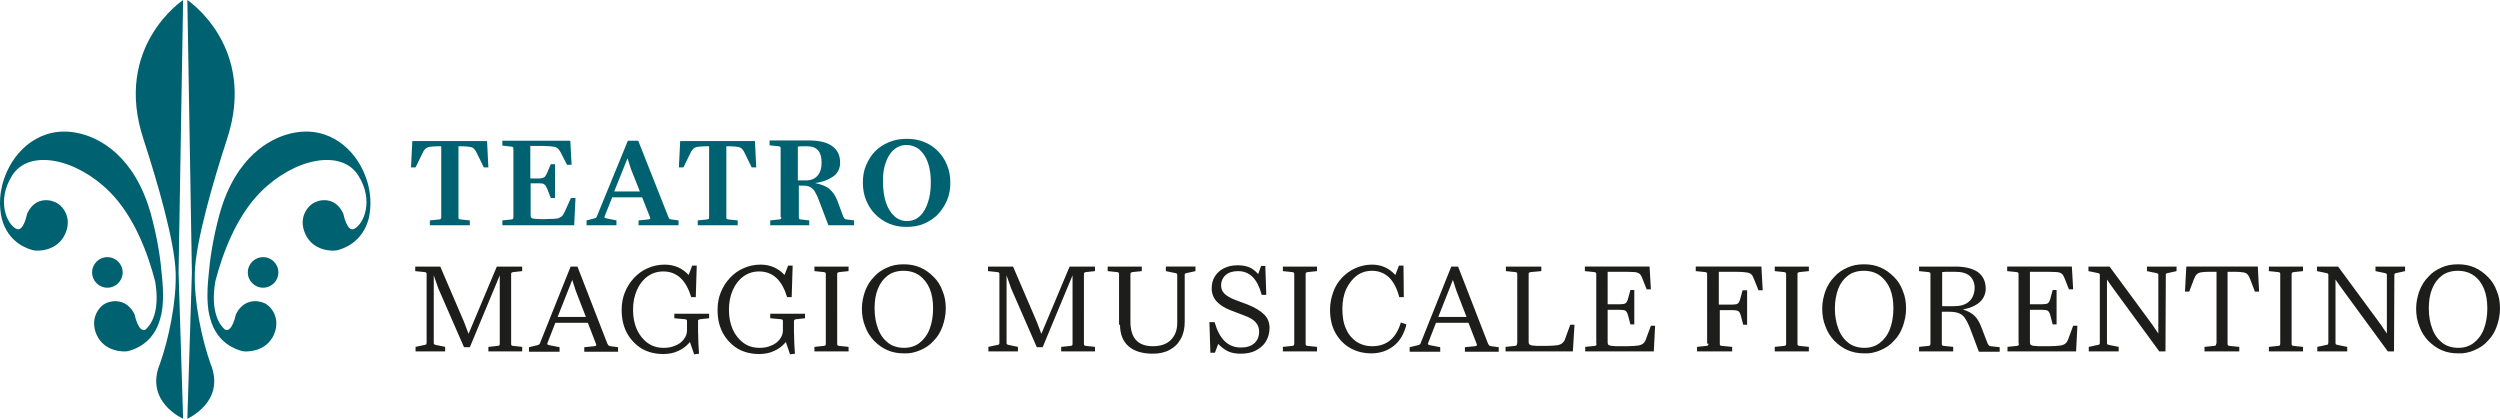
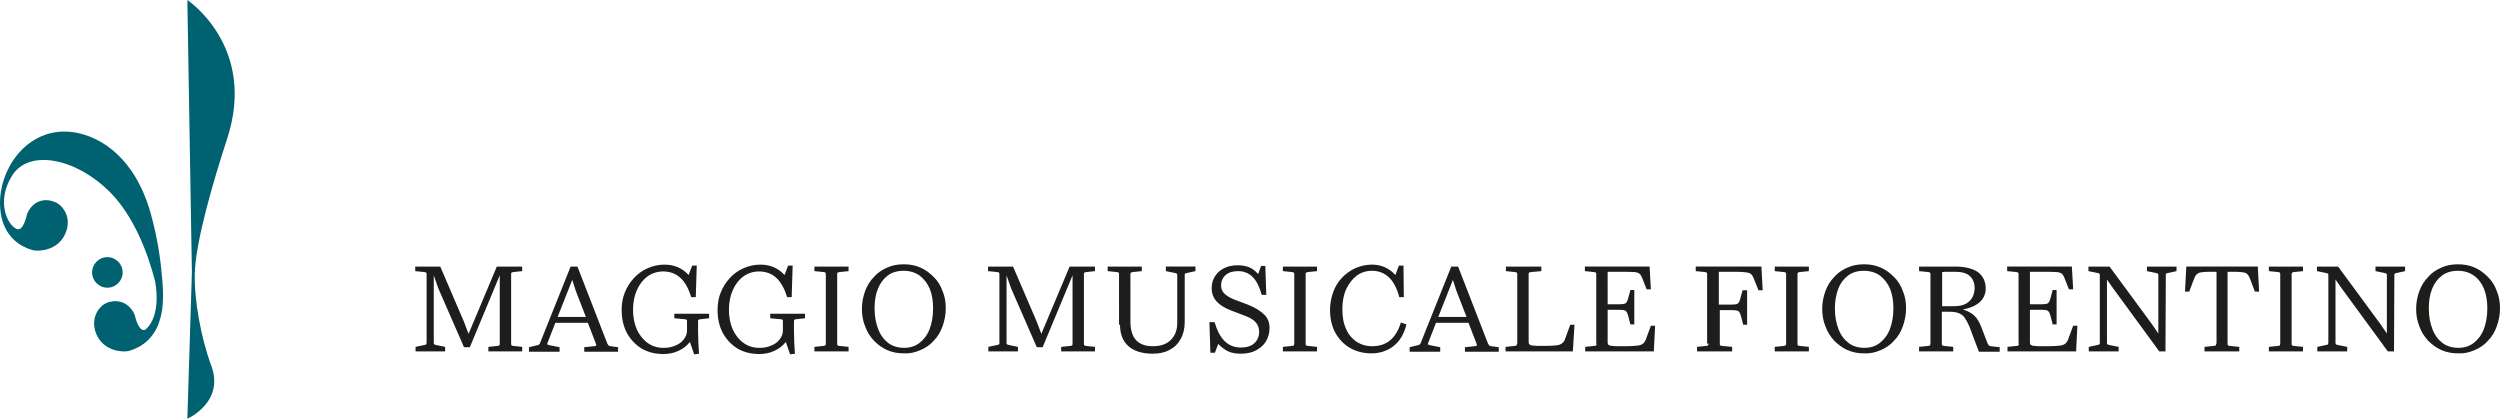
<svg xmlns="http://www.w3.org/2000/svg" version="1.1" id="Livello_1" x="0px" y="0px" style="enable-background:new 0 0 781 150;" xml:space="preserve" viewBox="4.97 10.9 769.03 128.8">
  <style type="text/css">
	.st0{fill:#006270;}
	.st1{fill:#1D1D1B;}
</style>
  <g>
    <path class="st0" d="M38,99.4c-2.6,0-4.7-2.1-4.7-4.7c0-2.6,2.1-4.7,4.7-4.7s4.7,2.1,4.7,4.7C42.7,97.3,40.6,99.4,38,99.4" />
    <path class="st0" d="M7.1,63.7c3.6-8.1,12.3-15,24-11.3c4.1,1.3,15.2,6,20.3,24.4c2.1,7.7,3,14.2,3.4,19.2   c0.5,4.9,0.5,9.6-0.6,13.1c-2.1,7.6-8.2,9.4-9.8,9.8c-1.3,0.3-7.3,0.3-9.7-5c-2.2-5,0.7-8.8,3-9.8c2.3-1,6.5-1.1,8.7,3.6   c0,0,1.1,5.6,3.3,4.6c1.6-1.3,4.6-5.4,3-14.8c-2.1-8.2-6.3-19.9-14-27.6c-10.3-10.3-24.8-13.3-30-5c-4.9,7.8-1.6,15,1.3,16.4   c2.2,1.1,3.3-4.6,3.3-4.6c2.1-4.8,6.3-4.7,8.7-3.6c2.3,1,5.3,4.8,3,9.8c-2.4,5.3-8.4,5.3-9.7,5c-1.7-0.4-7.8-2.2-9.8-9.8   C4.7,74.5,4.5,69.5,7.1,63.7" />
-     <path class="st0" d="M61.3,10.9c0,0-21.6,14.3-12.2,42.8c4.4,13.5,9.6,31.5,9.9,41c0.3,8.8-2.1,20.4-4.8,28   c-4.9,11.8,7.1,17,7.1,17l-1.4-45L61.3,10.9z" />
-     <path class="st0" d="M85.9,99.4c2.6,0,4.7-2.1,4.7-4.7c0-2.6-2.1-4.7-4.7-4.7s-4.7,2.1-4.7,4.7C81.2,97.3,83.3,99.4,85.9,99.4" />
-     <path class="st0" d="M116.8,63.7c-3.6-8.1-12.3-15-24-11.3c-4.1,1.3-15.2,6-20.3,24.4c-2.1,7.7-3,14.2-3.4,19.2   c-0.5,4.9-0.5,9.6,0.6,13.1c2.1,7.6,8.2,9.4,9.8,9.8c1.3,0.3,7.3,0.3,9.7-5c2.2-5-0.7-8.8-3-9.8c-2.3-1-6.5-1.1-8.7,3.6   c0,0-1.1,5.6-3.3,4.6c-1.6-1.3-4.6-5.4-3-14.8c2.1-8.2,6.3-19.9,14-27.6c10.3-10.3,24.8-13.3,30-5c4.9,7.8,1.6,15-1.3,16.4   c-2.2,1.1-3.3-4.6-3.3-4.6c-2.1-4.8-6.3-4.7-8.7-3.6c-2.3,1-5.3,4.8-3,9.8c2.4,5.3,8.4,5.3,9.7,5c1.7-0.4,7.8-2.2,9.8-9.8   C119.2,74.5,119.4,69.5,116.8,63.7" />
    <path class="st0" d="M62.6,10.9c0,0,21.6,14.3,12.2,42.8c-4.4,13.5-9.6,31.5-9.9,41c-0.3,8.8,2.1,20.4,4.8,28   c4.9,11.8-7.1,17-7.1,17l1.4-45L62.6,10.9z" />
-     <path class="st0" d="M277.4,61c0.6-1.7,1.4-3.1,2.5-4c1.1-1,2.4-1.5,3.9-1.5c1.5,0,2.9,0.5,4,1.4c1.1,1,2,2.3,2.6,4   c0.6,1.7,0.9,3.7,0.9,6.1c0,2.4-0.3,4.5-0.9,6.2c-0.6,1.8-1.4,3.2-2.5,4.2s-2.4,1.5-3.9,1.5c-1.5,0-2.8-0.5-3.9-1.5   c-1.1-1-2-2.4-2.6-4.2c-0.6-1.8-0.9-3.9-0.9-6.3C276.5,64.7,276.8,62.7,277.4,61 M289.2,79.7c1.6-0.7,3.1-1.6,4.3-2.9   s2.1-2.7,2.8-4.3s1-3.5,1-5.4c0-1.9-0.3-3.7-1-5.4s-1.6-3.1-2.8-4.3c-1.2-1.2-2.6-2.2-4.2-2.8c-1.6-0.7-3.4-1-5.4-1   c-1.9,0-3.7,0.3-5.4,1c-1.7,0.7-3.1,1.6-4.3,2.8c-1.2,1.2-2.1,2.7-2.8,4.3c-0.7,1.6-1,3.4-1,5.4c0,1.9,0.3,3.7,1,5.4   c0.7,1.7,1.6,3.1,2.8,4.3c1.2,1.2,2.6,2.2,4.3,2.9c1.6,0.7,3.4,1,5.3,1C285.8,80.7,287.6,80.4,289.2,79.7 M251.9,55.9   c0.5,0,1,0,1.4,0c3,0,4.4,1.7,4.4,5c0,1.8-0.4,3.1-1.3,4.1c-0.8,0.9-2,1.4-3.5,1.4h-2.5V56C251,55.9,251.4,55.9,251.9,55.9    M245.3,77.7c0,0.2,0,0.4-0.1,0.5c-0.1,0.1-0.3,0.2-0.5,0.2l-2.8,0.3v1.5h12v-1.5l-2.6-0.3c-0.2,0-0.4-0.1-0.5-0.2   c-0.1-0.1-0.1-0.3-0.1-0.5V68h1.2c0.9,0,1.7,0.1,2.2,0.4c0.6,0.3,1.1,0.7,1.5,1.4c0.4,0.7,0.9,1.6,1.3,2.8l2.9,7.6h7.9v-1.5   l-2.3-0.3c-0.2,0-0.4-0.1-0.6-0.2c-0.1-0.1-0.2-0.3-0.4-0.6l-1.9-5.1c-0.6-1.5-1.4-2.6-2.4-3.5c-1-0.8-2.5-1.4-4.4-1.8   c2.4-0.3,4.3-1.1,5.7-2.1c1.4-1.1,2-2.5,2-4.2c0-2.2-0.8-3.9-2.5-5.1s-4.1-1.7-7.2-1.7h-12v1.5l2.8,0.3c0.2,0,0.4,0.1,0.5,0.2   c0.1,0.1,0.1,0.3,0.1,0.5V77.7z M228.3,55.9h1.2c1.1,0,2,0.1,2.5,0.2c0.6,0.1,1,0.3,1.3,0.7c0.3,0.3,0.6,0.8,0.9,1.5l2,4.1h1.4   l-0.4-8.1h-23l-0.4,8.1h1.4l2-4.1c0.3-0.7,0.6-1.2,0.9-1.5c0.3-0.3,0.7-0.6,1.3-0.7c0.6-0.1,1.4-0.2,2.5-0.2h1.2v21.8   c0,0.2-0.1,0.4-0.1,0.5c-0.1,0.1-0.3,0.2-0.5,0.2l-2.9,0.3v1.5h12.3v-1.5l-2.9-0.3c-0.2,0-0.4-0.1-0.5-0.2   c-0.1-0.1-0.1-0.3-0.1-0.5V55.9z M193.9,69.8l4.1-10.2l1.1,3.4l2.7,6.8H193.9z M201.3,54.2h-3.2l-9.5,23.2   c-0.1,0.4-0.4,0.6-0.9,0.7l-2.3,0.6v1.5h9.2v-1.5l-3-0.6c-0.4-0.1-0.7-0.2-0.7-0.4c0-0.1,0.1-0.3,0.2-0.6l2.2-5.5h9.2l2.3,5.8   c0.1,0.3,0.2,0.5,0.2,0.6c0,0.2-0.2,0.4-0.7,0.4l-2.9,0.3v1.5h12.3v-1.5l-2.2-0.3c-0.3,0-0.5-0.1-0.6-0.2c-0.1-0.1-0.2-0.3-0.3-0.5   L201.3,54.2z M162.9,77.7c0,0.2-0.1,0.4-0.1,0.5c-0.1,0.1-0.3,0.2-0.5,0.2l-2.8,0.3v1.5h22.1l0.4-8.4h-1.4l-1.9,4.2   c-0.2,0.5-0.5,0.9-0.7,1.2c-0.2,0.3-0.6,0.5-1,0.7c-0.4,0.2-0.9,0.3-1.6,0.3s-1.6,0.1-2.8,0.1h-1.2c-1.3,0-2.2-0.1-2.6-0.2   c-0.4-0.1-0.6-0.4-0.6-0.9v-9.9l2.5,0c0.6,0,1,0,1.3,0.1c0.3,0.1,0.5,0.3,0.7,0.5c0.2,0.3,0.4,0.6,0.6,1.1l1.1,2.8h1.3V61.4h-1.3   l-1.1,2.6c-0.2,0.5-0.4,0.8-0.6,1.1c-0.2,0.3-0.4,0.4-0.7,0.5s-0.7,0.2-1.3,0.2l-2.6,0v-10h3.9c1.4,0,2.4,0.1,3.1,0.2   c0.7,0.1,1.2,0.3,1.5,0.6c0.3,0.3,0.6,0.7,0.9,1.3l1.9,3.7h1.4l-0.4-7.4h-20.9v1.5l2.8,0.3c0.2,0,0.4,0.1,0.5,0.2   c0.1,0.1,0.1,0.3,0.1,0.5V77.7z M145.9,55.9h1.2c1.1,0,2,0.1,2.5,0.2c0.6,0.1,1,0.3,1.3,0.7c0.3,0.3,0.6,0.8,0.9,1.5l2,4.1h1.4   l-0.4-8.1h-23l-0.4,8.1h1.4l2-4.1c0.3-0.7,0.6-1.2,0.9-1.5c0.3-0.3,0.7-0.6,1.3-0.7c0.6-0.1,1.4-0.2,2.5-0.2h1.2v21.8   c0,0.2,0,0.4-0.1,0.5c-0.1,0.1-0.3,0.2-0.5,0.2l-2.9,0.3v1.5h12.3v-1.5l-2.9-0.3c-0.2,0-0.4-0.1-0.5-0.2c-0.1-0.1-0.1-0.3-0.1-0.5   V55.9z" />
    <path class="st1" d="M753.1,99.8c0.7-1.8,1.7-3.1,3-4.1s3-1.5,4.9-1.5c2,0,3.6,0.5,5,1.5s2.4,2.4,3.1,4.1c0.7,1.8,1,3.7,1,6   c0,2.4-0.4,4.6-1.1,6.4c-0.7,1.8-1.8,3.2-3.1,4.2c-1.3,1-2.9,1.5-4.7,1.5c-1.9,0-3.6-0.5-4.9-1.5c-1.3-1-2.4-2.4-3.1-4.3   c-0.7-1.8-1.1-3.9-1.1-6.3C752.1,103.5,752.4,101.5,753.1,99.8 M766.2,118.6c1.6-0.7,3-1.6,4.1-2.9c1.2-1.2,2.1-2.7,2.7-4.4   c0.6-1.7,1-3.5,1-5.5c0-2-0.3-3.8-1-5.4c-0.6-1.7-1.5-3.1-2.7-4.3c-1.2-1.2-2.5-2.2-4.1-2.9c-1.6-0.7-3.3-1-5.1-1   c-1.9,0-3.6,0.3-5.1,1c-1.6,0.7-3,1.6-4.1,2.9c-1.2,1.2-2.1,2.7-2.7,4.3c-0.6,1.7-1,3.5-1,5.4c0,2,0.3,3.8,1,5.5   c0.6,1.7,1.5,3.1,2.7,4.4c1.2,1.2,2.5,2.2,4.1,2.9c1.6,0.7,3.3,1,5.1,1C762.9,119.7,764.6,119.3,766.2,118.6 M741.5,95.6   c0-0.3,0.1-0.5,0.1-0.5c0.1-0.1,0.3-0.2,0.5-0.2l2.7-0.6v-1.4h-9.1v1.4l2.9,0.6c0.2,0.1,0.4,0.1,0.5,0.2c0.1,0.1,0.1,0.3,0.1,0.5   l0,17.9l-1.9-2.8l-13.1-17.8h-6.5v1.4l2.9,0.6c0.2,0.1,0.4,0.1,0.5,0.2c0.1,0.1,0.1,0.3,0.1,0.5l0,20.7c0,0.2-0.1,0.4-0.1,0.5   c-0.1,0.1-0.3,0.2-0.5,0.2l-2.8,0.6v1.4h9.2v-1.4l-3-0.6c-0.2-0.1-0.4-0.1-0.5-0.2c-0.1-0.1-0.1-0.3-0.1-0.5l0-19.4l1.9,2.7   l14.2,19.4h1.9L741.5,95.6z M709.9,95.3c0-0.3,0.1-0.4,0.1-0.5c0.1-0.1,0.3-0.1,0.5-0.2l2.9-0.3v-1.4h-10.5v1.4l2.9,0.3   c0.2,0,0.4,0.1,0.5,0.2c0.1,0.1,0.1,0.3,0.1,0.5v21.3c0,0.2-0.1,0.4-0.1,0.5c-0.1,0.1-0.3,0.2-0.5,0.2l-2.9,0.3v1.4h10.5v-1.4   l-2.9-0.3c-0.2,0-0.4-0.1-0.5-0.2c-0.1-0.1-0.1-0.3-0.1-0.5V95.3z M686.7,116.6c0,0.2-0.1,0.4-0.1,0.5c-0.1,0.1-0.3,0.2-0.5,0.2   l-3,0.3v1.4h10.7v-1.4l-3-0.3c-0.2,0-0.4-0.1-0.5-0.2c-0.1-0.1-0.1-0.3-0.1-0.5V94.5h2.3c1.1,0,2,0.1,2.6,0.2   c0.6,0.1,1,0.3,1.3,0.7c0.3,0.3,0.5,0.8,0.8,1.5l1.4,3.7h1.3l-0.4-7.7h-22l-0.4,7.7h1.3l1.4-3.7c0.3-0.7,0.5-1.2,0.8-1.5   c0.3-0.3,0.7-0.6,1.3-0.7c0.6-0.1,1.4-0.2,2.6-0.2h2.3V116.6z M671.2,95.6c0-0.3,0-0.5,0.1-0.5c0.1-0.1,0.3-0.2,0.5-0.2l2.7-0.6   v-1.4h-9.1v1.4l2.9,0.6c0.2,0.1,0.4,0.1,0.5,0.2c0.1,0.1,0.1,0.3,0.1,0.5l0,17.9l-1.9-2.8l-13.1-17.8h-6.5v1.4l2.9,0.6   c0.2,0.1,0.4,0.1,0.5,0.2c0.1,0.1,0.1,0.3,0.1,0.5l0,20.7c0,0.2,0,0.4-0.1,0.5c-0.1,0.1-0.3,0.2-0.5,0.2l-2.8,0.6v1.4h9.2v-1.4   l-3-0.6c-0.2-0.1-0.4-0.1-0.5-0.2c-0.1-0.1-0.1-0.3-0.1-0.5l0-19.4l1.9,2.7l14.2,19.4h1.9L671.2,95.6z M626,116.6   c0,0.2,0,0.4-0.1,0.5c-0.1,0.1-0.3,0.2-0.5,0.2l-2.9,0.3v1.4h21.1l0.4-7.9h-1.3l-1.4,3.8c-0.2,0.7-0.5,1.2-0.9,1.6   c-0.3,0.3-0.9,0.6-1.7,0.7c-0.8,0.1-2,0.2-3.5,0.2h-1.9c-1.1,0-2,0-2.5-0.1c-0.6,0-0.9-0.2-1.1-0.3s-0.3-0.4-0.3-0.7v-10.1l3.7,0   c0.9,0,1.5,0.1,1.8,0.3c0.3,0.2,0.6,0.7,0.8,1.5l0.7,2.7h1.2v-10.6h-1.2l-0.7,2.6c-0.2,0.8-0.5,1.3-0.8,1.5   c-0.3,0.2-0.9,0.3-1.8,0.3l-3.7,0V94.5h5.3c1.4,0,2.5,0.1,3.1,0.1c0.7,0.1,1.2,0.3,1.5,0.6c0.3,0.3,0.6,0.8,0.8,1.4l1.3,3.3h1.3   l-0.4-7h-19.9v1.4l2.9,0.3c0.2,0,0.4,0.1,0.5,0.2c0.1,0.1,0.1,0.3,0.1,0.5V116.6z M610.6,103.7c-1.1,1-2.7,1.4-4.8,1.4h-3.4V94.6   c0.6-0.1,1.2-0.1,1.9-0.1c0.7,0,1.4,0,2,0c2.1,0,3.6,0.4,4.6,1.3c1,0.9,1.5,2.2,1.5,3.8C612.3,101.4,611.7,102.8,610.6,103.7    M617.4,117.4c-0.2,0-0.4-0.1-0.6-0.2c-0.1-0.1-0.2-0.3-0.4-0.6l-2-5.2c-0.6-1.5-1.3-2.7-2.1-3.4c-0.8-0.8-2-1.4-3.5-1.9   c2.1-0.4,3.8-1.1,5.1-2.2c1.2-1.1,1.9-2.5,1.9-4.2c0-2.2-0.8-3.9-2.4-5.1c-1.6-1.1-3.9-1.7-6.9-1.7h-11.2v1.4l2.9,0.3   c0.2,0,0.4,0.1,0.5,0.2c0.1,0.1,0.1,0.3,0.1,0.5v21.3c0,0.2-0.1,0.4-0.1,0.5c-0.1,0.1-0.3,0.2-0.5,0.2l-2.9,0.3v1.4h10.5v-1.4   l-2.9-0.3c-0.2,0-0.4-0.1-0.5-0.2c-0.1-0.1-0.1-0.3-0.1-0.5v-9.8h2.2c1.2,0,2.1,0.1,2.9,0.4c0.8,0.3,1.4,0.7,1.9,1.4   c0.5,0.7,1,1.6,1.5,2.8l2.9,7.7h6.4v-1.4L617.4,117.4z M570.4,99.8c0.7-1.8,1.7-3.1,3-4.1s2.9-1.5,4.9-1.5c2,0,3.6,0.5,5,1.5   c1.3,1,2.4,2.4,3.1,4.1c0.7,1.8,1,3.7,1,6c0,2.4-0.4,4.6-1.1,6.4c-0.7,1.8-1.8,3.2-3.1,4.2c-1.3,1-2.9,1.5-4.7,1.5   c-1.9,0-3.6-0.5-4.9-1.5c-1.3-1-2.4-2.4-3.1-4.3c-0.7-1.8-1.1-3.9-1.1-6.3C569.4,103.5,569.8,101.5,570.4,99.8 M583.5,118.6   c1.6-0.7,3-1.6,4.1-2.9c1.2-1.2,2.1-2.7,2.7-4.4c0.6-1.7,1-3.5,1-5.5c0-2-0.3-3.8-1-5.4c-0.6-1.7-1.5-3.1-2.7-4.3   c-1.2-1.2-2.5-2.2-4.1-2.9c-1.6-0.7-3.3-1-5.1-1c-1.9,0-3.6,0.3-5.1,1c-1.6,0.7-3,1.6-4.1,2.9c-1.2,1.2-2.1,2.7-2.7,4.3   c-0.6,1.7-1,3.5-1,5.4c0,2,0.3,3.8,1,5.5c0.6,1.7,1.5,3.1,2.7,4.4c1.2,1.2,2.5,2.2,4.1,2.9c1.6,0.7,3.3,1,5.1,1   C580.2,119.7,581.9,119.3,583.5,118.6 M557.9,95.3c0-0.3,0-0.4,0.1-0.5c0.1-0.1,0.3-0.1,0.5-0.2l2.9-0.3v-1.4h-10.5v1.4l2.9,0.3   c0.2,0,0.4,0.1,0.5,0.2c0.1,0.1,0.1,0.3,0.1,0.5v21.3c0,0.2,0,0.4-0.1,0.5c-0.1,0.1-0.3,0.2-0.5,0.2l-2.9,0.3v1.4h10.5v-1.4   l-2.9-0.3c-0.2,0-0.4-0.1-0.5-0.2c-0.1-0.1-0.1-0.3-0.1-0.5V95.3z M530.5,116.6c0,0.2,0,0.4-0.1,0.5c-0.1,0.1-0.3,0.2-0.5,0.2   l-2.9,0.3v1.4h10.8v-1.4l-3.2-0.3c-0.2,0-0.4-0.1-0.5-0.2c-0.1-0.1-0.1-0.3-0.1-0.5v-10.3l3.9,0c0.9,0,1.4,0.1,1.8,0.3   c0.3,0.2,0.6,0.7,0.8,1.5l0.7,2.7h1.2v-10.6H541l-0.7,2.6c-0.2,0.8-0.5,1.3-0.8,1.5c-0.3,0.2-0.9,0.3-1.8,0.3l-4,0V94.5h5.3   c1.4,0,2.5,0.1,3.2,0.2c0.7,0.1,1.2,0.3,1.5,0.6c0.3,0.3,0.6,0.8,0.8,1.4l1.4,3.5h1.3l-0.4-7.3h-20.2v1.4l2.9,0.3   c0.2,0,0.4,0.1,0.5,0.2c0.1,0.1,0.1,0.3,0.1,0.5V116.6z M496.1,116.6c0,0.2-0.1,0.4-0.1,0.5c-0.1,0.1-0.3,0.2-0.5,0.2l-2.9,0.3v1.4   h21.1l0.4-7.9h-1.3l-1.4,3.8c-0.2,0.7-0.5,1.2-0.9,1.6c-0.3,0.3-0.9,0.6-1.7,0.7c-0.8,0.1-2,0.2-3.5,0.2h-1.9c-1.1,0-2,0-2.5-0.1   c-0.6,0-0.9-0.2-1.1-0.3s-0.3-0.4-0.3-0.7v-10.1l3.7,0c0.9,0,1.5,0.1,1.8,0.3c0.3,0.2,0.6,0.7,0.8,1.5l0.7,2.7h1.2v-10.6h-1.2   l-0.7,2.6c-0.2,0.8-0.5,1.3-0.8,1.5c-0.3,0.2-0.9,0.3-1.8,0.3l-3.7,0V94.5h5.3c1.4,0,2.5,0.1,3.1,0.1c0.7,0.1,1.2,0.3,1.5,0.6   c0.3,0.3,0.6,0.8,0.8,1.4l1.3,3.3h1.3l-0.4-7h-19.9v1.4l2.9,0.3c0.2,0,0.4,0.1,0.5,0.2c0.1,0.1,0.1,0.3,0.1,0.5V116.6z    M471.6,116.6c0,0.2,0,0.4-0.1,0.5c-0.1,0.1-0.3,0.2-0.5,0.2l-2.9,0.3v1.4h20.7l0.5-8.2h-1.3l-1.5,4.1c-0.2,0.7-0.5,1.2-0.9,1.5   c-0.3,0.3-0.9,0.6-1.6,0.7c-0.8,0.1-1.9,0.2-3.4,0.2h-1.5c-1.1,0-2,0-2.5-0.1c-0.6,0-0.9-0.2-1.1-0.3c-0.2-0.2-0.3-0.4-0.3-0.7   V95.3c0-0.3,0-0.4,0.1-0.5c0.1-0.1,0.3-0.1,0.5-0.2l3.3-0.3v-1.4h-10.9v1.4l2.9,0.3c0.2,0,0.4,0.1,0.5,0.2c0.1,0.1,0.1,0.3,0.1,0.5   V116.6z M447.4,108.4l4.5-11.4l1.1,3.4l3.1,8H447.4z M453.5,92.9h-2.1l-9.4,23.5c-0.1,0.4-0.4,0.6-0.9,0.7l-2.5,0.6v1.4h9.4v-1.4   l-3.1-0.6c-0.4-0.1-0.7-0.2-0.7-0.4c0-0.1,0.1-0.3,0.2-0.6l2.3-5.9h10l2.4,6.2c0.1,0.3,0.2,0.5,0.2,0.6c0,0.2-0.2,0.4-0.7,0.4   l-3,0.3v1.4H466v-1.4l-2.3-0.3c-0.2,0-0.4-0.1-0.6-0.2c-0.1-0.1-0.2-0.3-0.4-0.6L453.5,92.9z M436.7,92.6h-1.4l-1.1,2.9   c-1.9-2.1-4.3-3.2-7.2-3.2c-1.8,0-3.5,0.4-5.1,1.1c-1.6,0.7-2.9,1.7-4.1,2.9c-1.2,1.3-2.1,2.7-2.7,4.4c-0.6,1.7-1,3.5-1,5.4   c0,2.7,0.5,5.1,1.6,7.1c1.1,2,2.6,3.6,4.5,4.7c1.9,1.1,4.1,1.7,6.6,1.7c2.7,0,5-0.8,6.9-2.3s3.2-3.7,3.9-6.6l-1.7-0.6   c-1.5,4.9-4.4,7.3-8.8,7.3c-1.9,0-3.5-0.5-4.9-1.4c-1.4-1-2.5-2.3-3.2-4c-0.8-1.7-1.1-3.8-1.1-6.1c0-2.3,0.4-4.4,1.2-6.1   s1.9-3.1,3.2-4.1c1.4-1,2.9-1.5,4.7-1.5c2.1,0,3.8,0.7,5.2,2c1.4,1.3,2.5,3.4,3.2,6.1h1.4L436.7,92.6z M406.6,95.3   c0-0.3,0-0.4,0.1-0.5c0.1-0.1,0.3-0.1,0.5-0.2l2.9-0.3v-1.4h-10.5v1.4l2.9,0.3c0.2,0,0.4,0.1,0.5,0.2c0.1,0.1,0.1,0.3,0.1,0.5v21.3   c0,0.2-0.1,0.4-0.1,0.5c-0.1,0.1-0.3,0.2-0.5,0.2l-2.9,0.3v1.4h10.5v-1.4l-2.9-0.3c-0.2,0-0.4-0.1-0.5-0.2   c-0.1-0.1-0.1-0.3-0.1-0.5V95.3z M377.3,119.4h1.4l1-2.7c1,1,2,1.8,3.1,2.3c1.1,0.5,2.4,0.7,3.8,0.7c1.8,0,3.4-0.3,4.7-1   c1.3-0.7,2.4-1.6,3.1-2.8c0.7-1.2,1.1-2.6,1.1-4.1c0-1.6-0.5-3-1.6-4.1c-1.1-1.1-2.8-2.2-5.1-3.1l-4-1.5c-1.5-0.6-2.5-1.2-3.2-1.9   c-0.7-0.7-1-1.5-1-2.5c0-1.3,0.5-2.4,1.4-3.2s2.2-1.2,3.8-1.2c1.8,0,3.3,0.6,4.5,1.8c1.2,1.2,2.1,3,2.8,5.5h1.4l-0.3-8.9h-1.3   l-0.9,2.5c-0.9-1-1.8-1.7-2.8-2.1c-1-0.4-2.2-0.6-3.5-0.6c-1.6,0-3,0.3-4.2,0.9c-1.2,0.6-2.1,1.4-2.8,2.5c-0.7,1.1-1,2.3-1,3.7   c0,1.5,0.5,2.9,1.5,4c1,1.1,2.4,2,4.2,2.7l4.2,1.6c1.7,0.6,2.9,1.3,3.6,2.1s1.1,1.7,1.1,2.9c0,1.5-0.5,2.7-1.5,3.6   c-1,0.9-2.4,1.3-4.1,1.3c-4,0-6.6-2.6-8.1-7.8H377L377.3,119.4z M349.5,110.8c0,2.9,0.9,5.1,2.6,6.6c1.7,1.5,4.2,2.3,7.5,2.3   c2,0,3.8-0.4,5.2-1.2c1.5-0.8,2.6-1.9,3.4-3.4c0.8-1.4,1.2-3.2,1.2-5.2l0-14.3c0-0.3,0-0.5,0.1-0.5c0.1-0.1,0.3-0.2,0.5-0.2   l2.7-0.6v-1.4h-9.1v1.4l2.9,0.6c0.2,0.1,0.4,0.1,0.5,0.2c0.1,0.1,0.1,0.3,0.1,0.5l0,14.7c0,2.2-0.7,3.9-2,5.2   c-1.3,1.3-3.2,1.9-5.5,1.9c-4.6,0-6.9-2.5-6.9-7.6V95.3c0-0.3,0.1-0.4,0.1-0.5c0.1-0.1,0.3-0.1,0.5-0.2l2.9-0.3v-1.4h-10.5v1.4   l2.9,0.3c0.2,0,0.4,0.1,0.5,0.2c0.1,0.1,0.1,0.3,0.1,0.5V110.8z M334.9,95.6v21c0,0.2,0,0.4-0.1,0.5c-0.1,0.1-0.3,0.2-0.5,0.2   l-2.9,0.3v1.4h10.4v-1.4l-2.8-0.3c-0.2,0-0.4-0.1-0.5-0.2c-0.1-0.1-0.1-0.3-0.1-0.5V95.3c0-0.3,0-0.4,0.1-0.5   c0.1-0.1,0.3-0.1,0.5-0.2l2.8-0.3v-1.4H334l-8.7,20.7l-1.4-3.7l-7.3-17h-7.7v1.4l2.9,0.3c0.2,0,0.4,0.1,0.5,0.2   c0.1,0.1,0.1,0.3,0.1,0.5l0,21c0,0.2,0,0.4-0.1,0.5c-0.1,0.1-0.3,0.2-0.5,0.2l-2.8,0.6v1.4h9.1v-1.4l-2.9-0.6   c-0.2-0.1-0.4-0.1-0.5-0.2c-0.1-0.1-0.1-0.3-0.1-0.5l0-20.7l1.4,4l7.9,18.1h1.8L334.9,95.6z M275,99.8c0.7-1.8,1.7-3.1,3-4.1   s2.9-1.5,4.9-1.5c2,0,3.6,0.5,5,1.5c1.3,1,2.4,2.4,3.1,4.1c0.7,1.8,1,3.7,1,6c0,2.4-0.4,4.6-1.1,6.4c-0.7,1.8-1.8,3.2-3.1,4.2   c-1.3,1-2.9,1.5-4.7,1.5c-1.9,0-3.6-0.5-4.9-1.5c-1.3-1-2.4-2.4-3.1-4.3c-0.7-1.8-1.1-3.9-1.1-6.3C274,103.5,274.3,101.5,275,99.8    M288.1,118.6c1.6-0.7,3-1.6,4.1-2.9c1.2-1.2,2.1-2.7,2.7-4.4c0.6-1.7,1-3.5,1-5.5c0-2-0.3-3.8-1-5.4c-0.6-1.7-1.5-3.1-2.7-4.3   c-1.2-1.2-2.5-2.2-4.1-2.9c-1.6-0.7-3.3-1-5.1-1c-1.9,0-3.6,0.3-5.1,1c-1.6,0.7-3,1.6-4.1,2.9c-1.2,1.2-2.1,2.7-2.7,4.3   c-0.6,1.7-1,3.5-1,5.4c0,2,0.3,3.8,1,5.5c0.6,1.7,1.5,3.1,2.7,4.4c1.2,1.2,2.5,2.2,4.1,2.9c1.6,0.7,3.3,1,5.1,1   C284.8,119.7,286.5,119.3,288.1,118.6 M262.5,95.3c0-0.3,0-0.4,0.1-0.5c0.1-0.1,0.3-0.1,0.5-0.2l2.9-0.3v-1.4h-10.5v1.4l2.9,0.3   c0.2,0,0.4,0.1,0.5,0.2c0.1,0.1,0.1,0.3,0.1,0.5v21.3c0,0.2,0,0.4-0.1,0.5c-0.1,0.1-0.3,0.2-0.5,0.2l-2.9,0.3v1.4H266v-1.4   l-2.9-0.3c-0.2,0-0.4-0.1-0.5-0.2c-0.1-0.1-0.1-0.3-0.1-0.5V95.3z M248.8,92.6h-1.4l-1.1,2.9c-1.9-2.1-4.4-3.2-7.4-3.2   c-1.9,0-3.6,0.4-5.2,1.1c-1.6,0.7-3,1.7-4.2,3c-1.2,1.3-2.1,2.7-2.8,4.4c-0.7,1.7-1,3.5-1,5.4c0,2.7,0.5,5,1.6,7.1   c1.1,2,2.6,3.6,4.5,4.8c1.9,1.1,4.1,1.7,6.7,1.7c1.7,0,3.3-0.3,4.7-1c1.4-0.6,2.6-1.6,3.5-2.7l1.3,3.8l1.5-0.2   c-0.1-0.9-0.1-2-0.2-3.3c0-1.3-0.1-2.5-0.1-3.6v-3c0-0.3,0.1-0.5,0.1-0.5c0.1-0.1,0.3-0.1,0.5-0.2l2.8-0.3v-1.4h-10.7v1.4l3.3,0.3   c0.2,0,0.4,0.1,0.5,0.2c0.1,0.1,0.1,0.3,0.1,0.5v2.7c0,1-0.3,1.9-1,2.8c-0.6,0.8-1.5,1.5-2.6,1.9c-1.1,0.5-2.2,0.7-3.6,0.7   c-1.9,0-3.5-0.5-4.9-1.5c-1.4-1-2.5-2.4-3.3-4.1c-0.8-1.8-1.2-3.8-1.2-6.1s0.4-4.3,1.2-6.1c0.8-1.8,1.9-3.2,3.3-4.2   c1.4-1,3-1.5,4.8-1.5c2.1,0,3.9,0.7,5.3,2c1.4,1.3,2.5,3.3,3.3,5.9h1.4L248.8,92.6z M219.3,92.6h-1.4l-1.1,2.9   c-1.9-2.1-4.4-3.2-7.4-3.2c-1.9,0-3.6,0.4-5.2,1.1c-1.6,0.7-3,1.7-4.2,3c-1.2,1.3-2.1,2.7-2.8,4.4c-0.7,1.7-1,3.5-1,5.4   c0,2.7,0.5,5,1.6,7.1c1.1,2,2.6,3.6,4.5,4.8c1.9,1.1,4.1,1.7,6.7,1.7c1.7,0,3.3-0.3,4.7-1c1.4-0.6,2.6-1.6,3.5-2.7l1.3,3.8l1.5-0.2   c-0.1-0.9-0.1-2-0.2-3.3c0-1.3-0.1-2.5-0.1-3.6v-3c0-0.3,0-0.5,0.1-0.5c0.1-0.1,0.3-0.1,0.5-0.2l2.8-0.3v-1.4h-10.7v1.4l3.3,0.3   c0.2,0,0.4,0.1,0.5,0.2c0.1,0.1,0.1,0.3,0.1,0.5v2.7c0,1-0.3,1.9-1,2.8c-0.6,0.8-1.5,1.5-2.6,1.9c-1.1,0.5-2.2,0.7-3.6,0.7   c-1.9,0-3.5-0.5-4.9-1.5c-1.4-1-2.5-2.4-3.3-4.1c-0.8-1.8-1.2-3.8-1.2-6.1s0.4-4.3,1.2-6.1c0.8-1.8,1.9-3.2,3.3-4.2   c1.4-1,3-1.5,4.8-1.5c2.1,0,3.9,0.7,5.3,2c1.4,1.3,2.5,3.3,3.3,5.9h1.4L219.3,92.6z M176.5,108.4l4.5-11.4l1.1,3.4l3.1,8H176.5z    M182.6,92.9h-2.1l-9.4,23.5c-0.1,0.4-0.4,0.6-0.9,0.7l-2.5,0.6v1.4h9.4v-1.4l-3.1-0.6c-0.4-0.1-0.7-0.2-0.7-0.4   c0-0.1,0.1-0.3,0.2-0.6l2.3-5.9h10l2.4,6.2c0.1,0.3,0.2,0.5,0.2,0.6c0,0.2-0.2,0.4-0.7,0.4l-3,0.3v1.4h10.4v-1.4l-2.3-0.3   c-0.2,0-0.4-0.1-0.6-0.2c-0.1-0.1-0.2-0.3-0.4-0.6L182.6,92.9z M158.7,95.6v21c0,0.2,0,0.4-0.1,0.5c-0.1,0.1-0.3,0.2-0.5,0.2   l-2.9,0.3v1.4h10.4v-1.4l-2.8-0.3c-0.2,0-0.4-0.1-0.5-0.2c-0.1-0.1-0.1-0.3-0.1-0.5V95.3c0-0.3,0-0.4,0.1-0.5   c0.1-0.1,0.3-0.1,0.5-0.2l2.8-0.3v-1.4h-7.8l-8.7,20.7l-1.4-3.7l-7.3-17h-7.7v1.4l2.9,0.3c0.2,0,0.4,0.1,0.5,0.2   c0.1,0.1,0.1,0.3,0.1,0.5l0,21c0,0.2-0.1,0.4-0.1,0.5c-0.1,0.1-0.3,0.2-0.5,0.2l-2.8,0.6v1.4h9.1v-1.4l-2.9-0.6   c-0.2-0.1-0.4-0.1-0.5-0.2c-0.1-0.1-0.1-0.3-0.1-0.5l0-20.7l1.4,4l7.9,18.1h1.8L158.7,95.6z" />
  </g>
</svg>